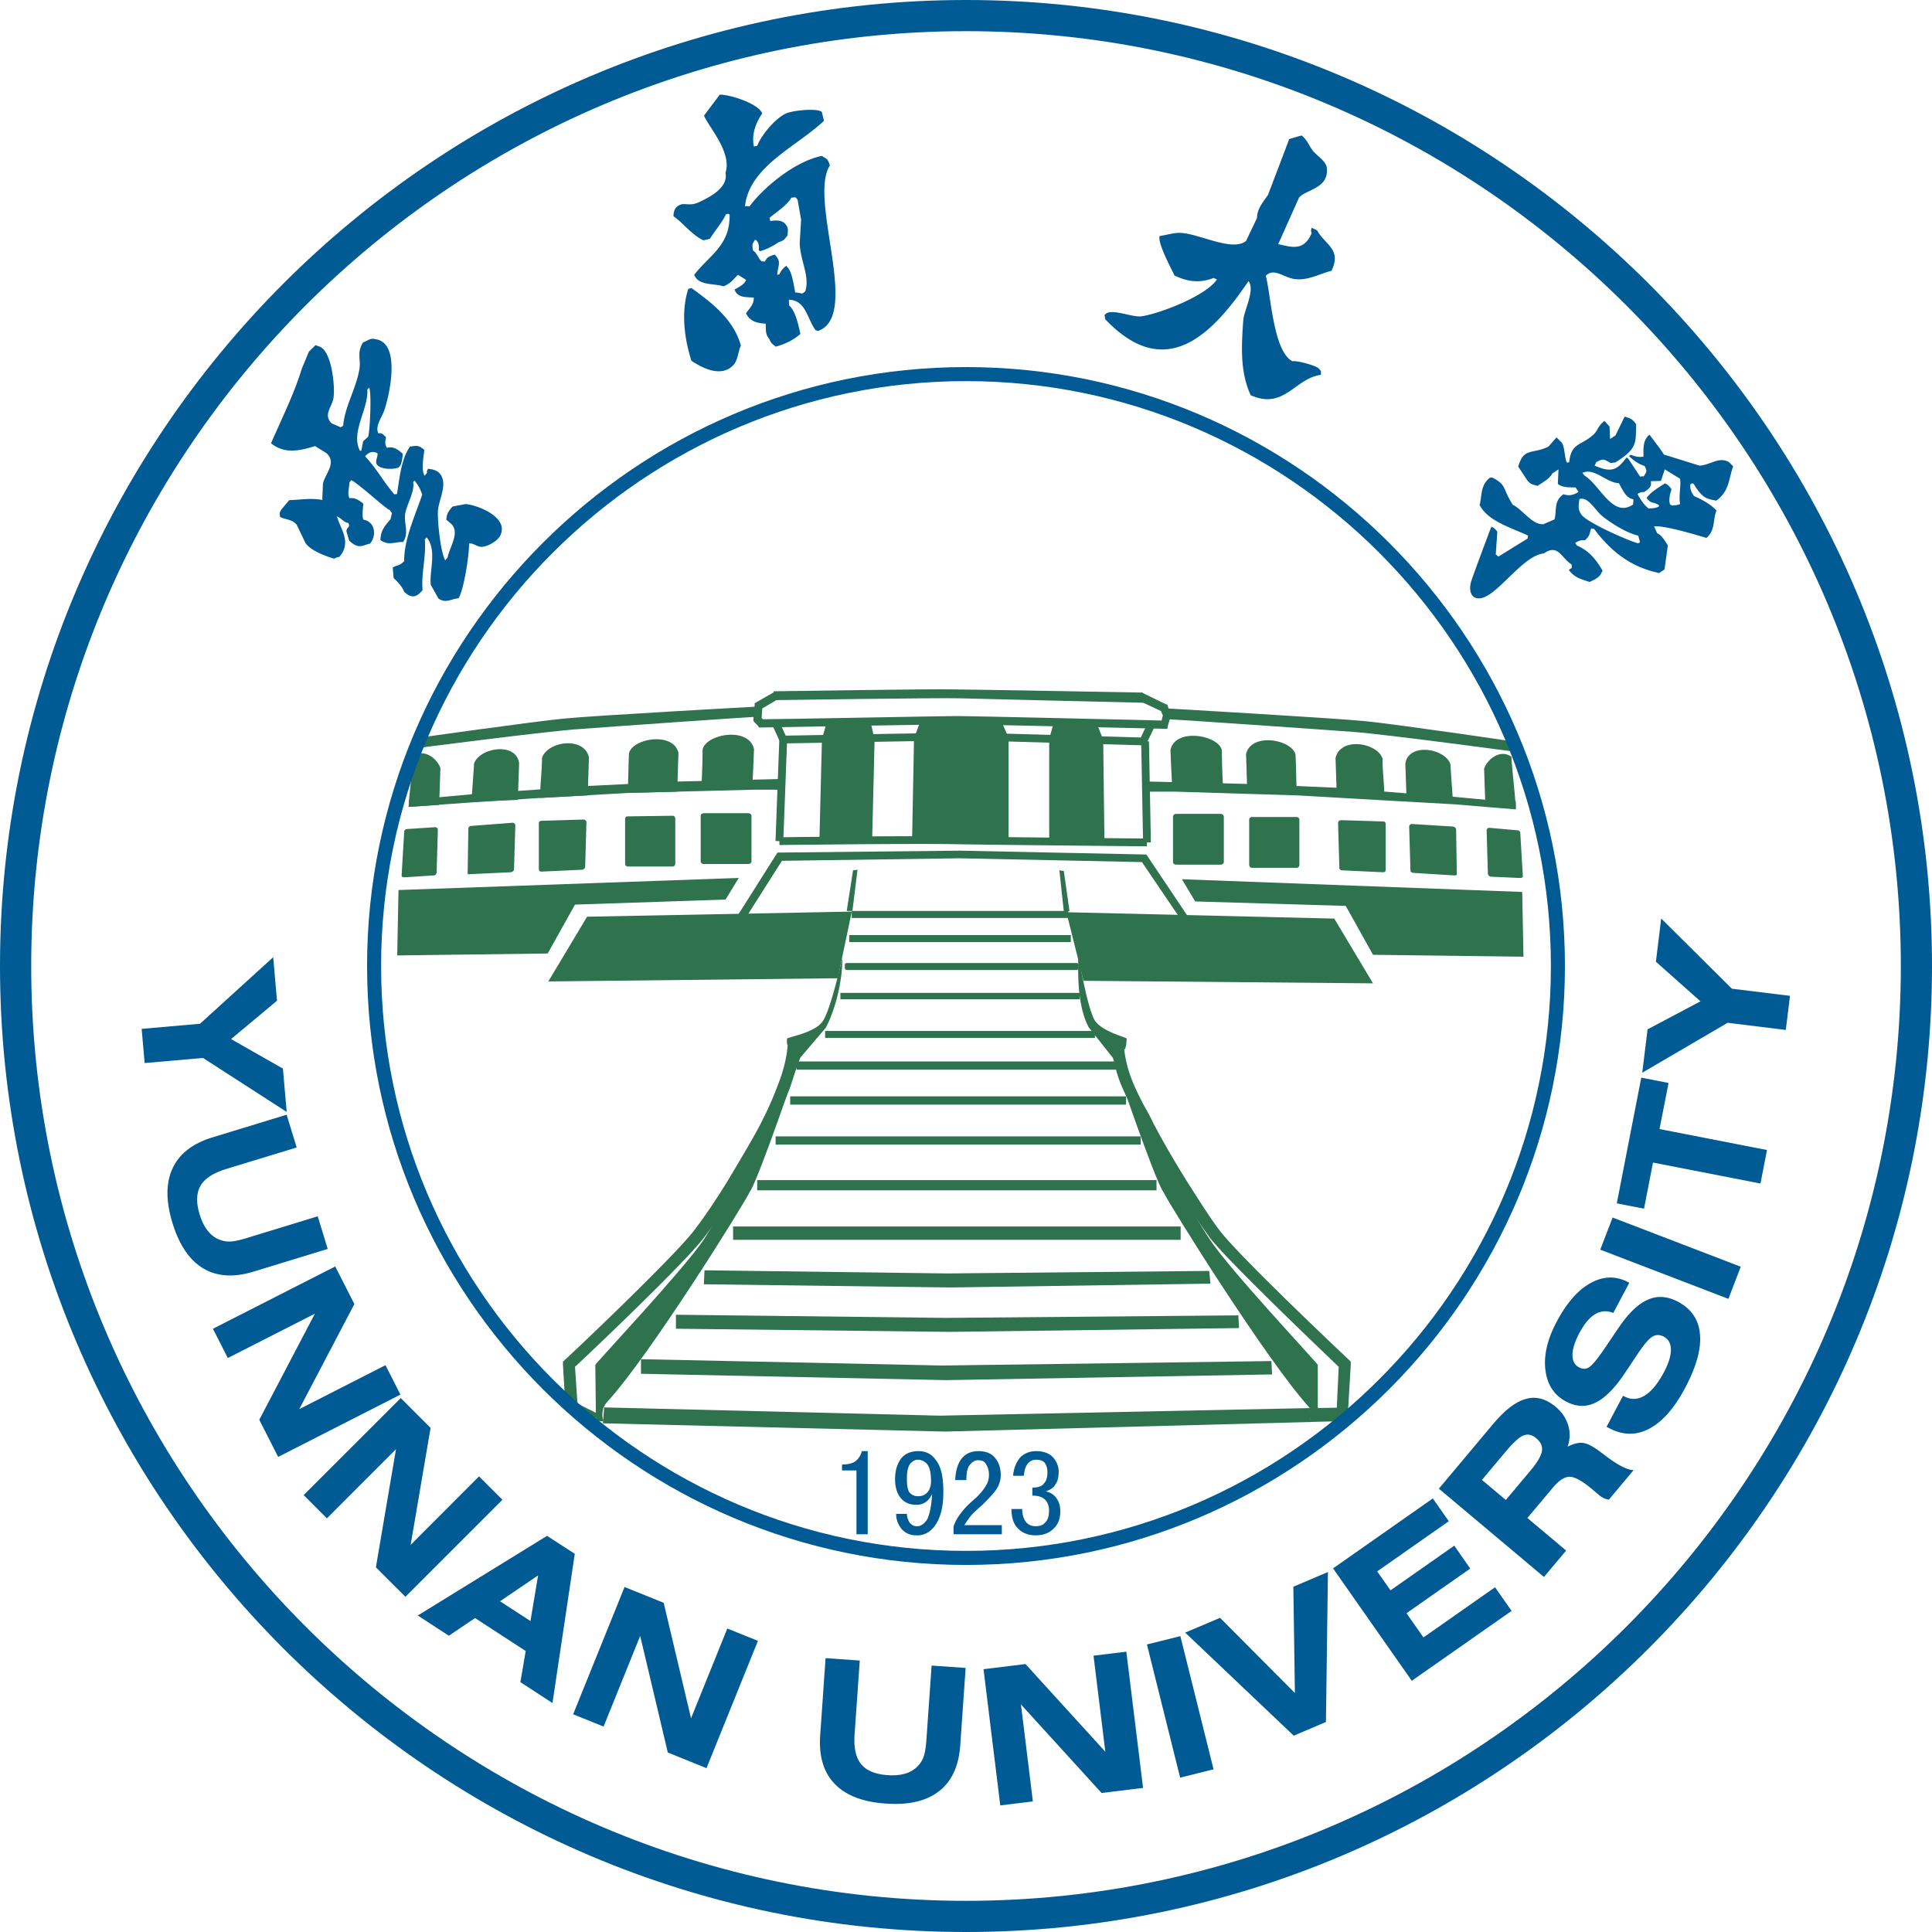
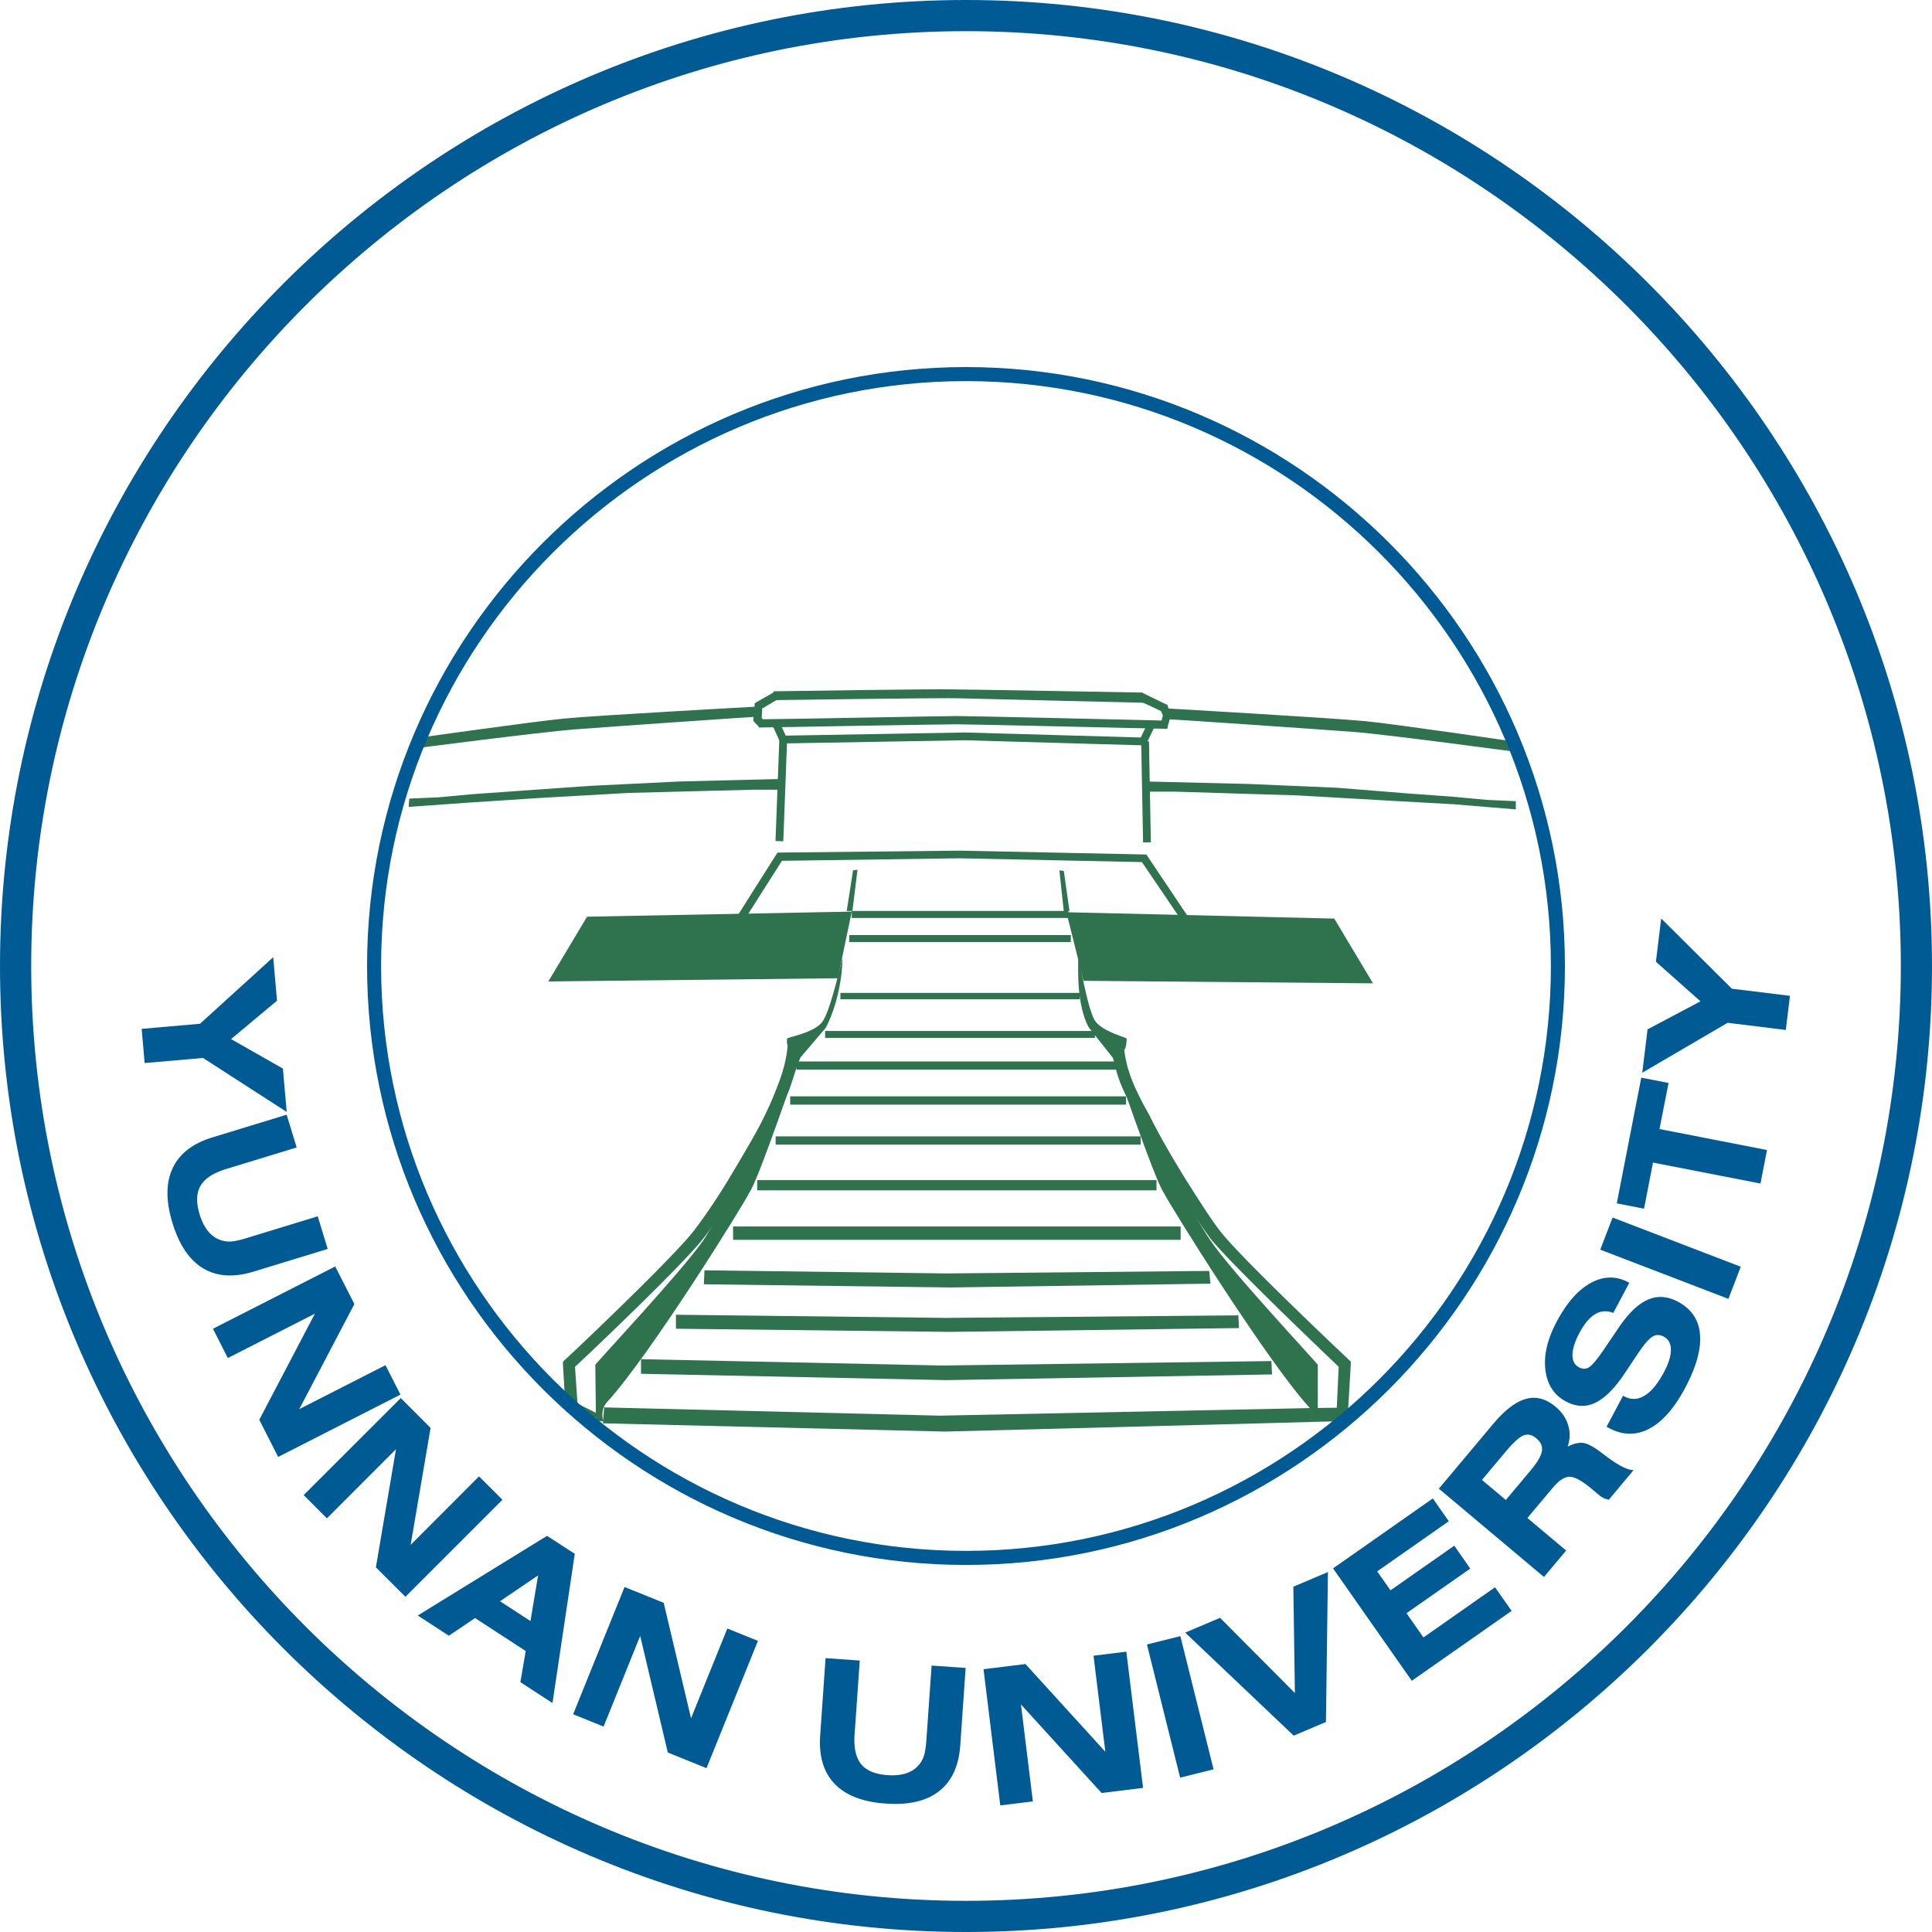
<svg xmlns="http://www.w3.org/2000/svg" width="253" height="253" fill="none">
  <g clip-path="url(#a)">
-     <path fill="#005B94" fill-rule="evenodd" d="M120.304 201.056v-1.197c.493-.14.913-.49 1.193-1.05.28-.708.494-1.757.564-3.161-.214.416-.49.844-.844 1.05-.279.21-.559.28-.913.354v-1.124c.493 0 .913-.21 1.193-.56.28-.354.424-.848.424-1.415 0-.972-.144-1.676-.424-2.103-.28-.417-.7-.63-1.193-.696v-1.124c.987 0 1.757.416 2.317 1.267.633.836.913 2.17.913 4.071 0 1.754-.28 3.083-.913 4.14-.56.918-1.33 1.474-2.317 1.548m10.889-.14h-6.325v-.987c.214-.704.56-1.268 1.054-1.897.423-.56 1.057-1.19 1.901-1.898.56-.556.979-1.049 1.263-1.543.28-.42.42-.914.42-1.47 0-.564-.14-.987-.357-1.337-.203-.424-.556-.564-1.116-.564-.358 0-.704.214-.992.564-.346.35-.49 1.053-.49 2.033h-1.469c.07-1.26.346-2.177.84-2.803.563-.704 1.333-.984 2.181-.984.983 0 1.683.28 2.169.844.493.56.778 1.329.778 2.313 0 .766-.284 1.474-.7 2.037-.49.63-1.054 1.19-1.688 1.828-.703.629-1.267 1.119-1.547 1.473a19 19 0 0 0-.84 1.194h4.918zm7.655-3.021c0 .984-.284 1.754-.917 2.317-.556.56-1.334.844-2.317.844-.914 0-1.684-.284-2.247-.844-.63-.563-.914-1.477-.914-2.601h1.407c0 .774.21 1.338.49 1.688.35.42.778.56 1.264.56.567 0 .984-.14 1.267-.49.35-.35.494-.844.494-1.618 0-.56-.214-1.053-.494-1.337-.353-.35-.843-.56-1.691-.56v-1.05c.708 0 1.198-.144 1.478-.493.357-.358.493-.844.493-1.54 0-.494-.136-.921-.35-1.201-.213-.273-.563-.417-1.123-.417-.498 0-.844.206-1.128.556-.276.354-.416.848-.49 1.551h-1.403c.07-.983.42-1.757.91-2.387.567-.563 1.267-.843 2.111-.843.979 0 1.687.28 2.177.77.49.559.77 1.197.77 1.893 0 .774-.14 1.337-.428 1.687-.202.424-.63.704-1.26.918.63.136 1.058.42 1.408.909.346.49.494 1.054.494 1.688m-25.221 3.021h-1.473v-8.359h-1.89v-.773c.77 0 1.33-.144 1.754-.424.419-.346.699-.774.843-1.33h.766zm6.676-10.886v1.124h-.136c-.354 0-.708.206-.984.556-.28.354-.424.983-.424 1.967 0 .703.07 1.264.284 1.691.28.35.63.56 1.124.56h.136v1.124h-.35c-.852 0-1.474-.28-1.967-.844-.494-.56-.774-1.403-.774-2.531 0-1.12.28-1.967.774-2.663.493-.634 1.259-.984 2.247-.984zm0 9.829v1.197h-.35q-1.156-.002-1.897-.844c-.494-.633-.704-1.263-.704-1.967h1.408c0 .416.143.774.342 1.124.291.35.571.49.921.49z" />
    <path fill="#2E724E" d="m103.075 96.864-.502 13.304-1.019-.035.502-13.304z" />
-     <path fill="#2E724E" d="M102.064 109.641c.051 0 19.214-.249 24.536-.085 5.256.085 23.552.252 23.607.252l-.012 1.019c-.051 0-18.385-.167-23.61-.253h-.008c-5.311-.167-24.45.086-24.509.086l-.003-1.019z" />
    <path fill="#2E724E" d="m149.441 97.104 1.019-.02.249 13.22-1.02.019z" />
-     <path fill="#2E724E" fill-rule="evenodd" d="m107.638 96.769-.334 13.21h6.904l.323-13.129-.494-2.165-5.823.078zM119.693 96.683l-.253 13.297 12.639-.082v-13.3l-.922-2.076-10.633-.082zM137.396 96.769v13.21h7.232l-.164-13.129-.832-2.087-5.653-.078zM92.003 98.175c.416-2.076 6.073-3.071 6.734-.081a197 197 0 0 1-.241 5.155l-6.656.249c.078-1.75.163-3.573.163-5.323M160.009 98.259c-.412-1.995-6.069-2.994-6.73-.085.082 2.663.249 5.159.249 5.159l6.648.249c-.081-1.75-.167-3.573-.167-5.323M82.364 98.675c.412-1.991 5.816-2.909 6.48-.086-.085 2.578-.162 5.078-.162 5.078l-6.485.163c.085-1.66.085-3.406.167-5.156M169.652 98.842c-.416-1.995-5.816-2.994-6.477-.086.078 2.496.16 4.992.16 4.992l6.485.249c-.082-1.745-.082-3.495-.168-5.155M70.978 99.26c.66-2.162 5.481-2.913 6.146-.086l-.163 4.988-6.236.33c0-1.745.252-3.487.252-5.233M181.046 99.34c-.673-2.075-5.486-2.911-6.155-.08l.168 5.073 6.236.245c0-1.746-.249-3.495-.249-5.237M62.079 100.009c.664-2.084 5.489-2.912 5.901-.081-.085 2.41-.167 4.817-.167 4.817l-6.069.252c.086-1.667.245-3.328.334-4.988M189.942 100.089c-.669-2.08-5.49-2.912-5.91-.082.089 2.496.167 4.821.167 4.821l6.073.33c-.082-1.66-.249-3.409-.33-5.069M54.095 99.009c1.578-1.081 3.246.497 3.576 1.582l-.163 4.817-3.997.253c.086-1.664.502-4.992.584-6.652M197.923 99.092c-1.579-1.084-3.243.498-3.577 1.579.085 2.41.167 4.824.167 4.824l3.985.331c-.074-1.664-.494-5.07-.575-6.734M92.17 106.492h5.82c.245 0 .42.167.42.33v5.988c0 .167-.175.334-.42.334h-5.82c-.252 0-.412-.167-.412-.334v-5.988c0-.163.16-.33.413-.33M159.846 106.575h-5.824c-.245 0-.412.168-.412.417v5.901c0 .167.167.335.412.335h5.824c.248 0 .416-.168.416-.335v-5.901c0-.249-.168-.417-.416-.417M82.197 106.906l5.898-.082c.167 0 .334.167.334.412v5.906c0 .167-.167.33-.334.33h-5.898c-.163 0-.338-.163-.338-.33v-5.906c0-.245.175-.33.338-.33M169.82 106.989h-5.906a.356.356 0 0 0-.33.331v5.905c0 .249.167.417.33.417h5.906c.167 0 .334-.168.334-.335v-5.987c0-.167-.167-.331-.334-.331M70.887 107.489l5.49-.168c.252 0 .419.168.419.335l-.167 5.816c0 .252-.168.338-.335.419l-5.407.249c-.25 0-.327-.167-.327-.416v-5.901c0-.168.078-.335.327-.335M181.126 107.572l-5.486-.167c-.249 0-.416.167-.416.334l.167 5.902c0 .167.168.331.331.331l5.404.252c.249 0 .334-.167.334-.334v-5.987c0-.163-.085-.331-.334-.331M61.744 108.155l5.404-.416c.167 0 .335.163.335.33l-.168 5.743c0 .245-.167.326-.416.412l-5.322.245c-.412.085-.334-.082-.334-.331l.09-5.653c0-.163.162-.33.411-.33M190.272 108.239l-5.404-.335c-.167 0-.334.168-.334.335l.167 5.734c0 .167.167.335.412.335l5.326.33c.412 0 .331-.167.331-.33l-.086-5.653c0-.253-.163-.335-.412-.416M53.263 108.567l3.744-.245c.167 0 .334.163.334.334l-.167 5.649c-.086.249-.167.335-.42.335l-3.744.244c-.49 0-.408-.163-.408-.412l.326-5.567c0-.171.172-.338.335-.338M198.75 108.736l-3.744-.335c-.163 0-.326.168-.326.335l.163 5.734c.089.167.163.335.416.335l3.74.167c.502 0 .416-.167.416-.335l-.33-5.571c0-.159-.171-.331-.335-.331M52.184 116.551l-.167 8.565 19.703-.253 3.577-6.403 19.707-.661 1.742-2.83zM199.335 116.802l.167 8.479-19.703-.249-3.573-6.403-19.711-.583-1.742-2.908z" />
    <path fill="#2E724E" fill-rule="evenodd" d="m76.878 120.044-5.074 8.48 37.906-.42 1.831-8.728zM174.725 120.291l5.073 8.48-37.909-.331-2.243-8.981zM99.323 92.522s-21.367 1.163-25.519 1.582c-4.246.416-19.458 2.578-19.458 2.578l-.082 1.326s16.714-2.162 20.951-2.488c4.323-.335 23.44-1.664 23.94-1.664.086-1 .168-1.334.168-1.334M152.864 92.774s21.697 1.248 25.931 1.665c4.16.412 19.377 2.659 19.377 2.659l.085 1.33s-16.632-2.248-20.959-2.578c-4.315-.33-23.77-1.664-24.275-1.664-.497 0-.159-1.411-.159-1.411M101.321 90.527l-.249 1.162s22.358-.33 24.601-.245c2.664.082 24.112.584 24.112.584l-.167-1.334s-23.109-.416-24.858-.416c-1.746-.082-23.439.249-23.439.249" />
    <path fill="#2E724E" d="M111.539 119.292h28.353v.917h-28.353zM111.209 122.453h29.018v.914h-29.018z" />
-     <path fill="#2E724E" fill-rule="evenodd" d="M110.88 126.111h30.092q.25 0 .249.249v.416c0 .086-.082.249-.249.249H110.88c-.167 0-.252-.163-.252-.249v-.416q0-.25.252-.249" />
    <path fill="#2E724E" d="M110.05 130.019h31.339v.832H110.05zM108.052 135.007h35.336v.91h-35.336zM104.312 139h42.4v1.077h-42.4zM103.476 143.572h43.982v1.081h-43.982zM101.571 148.809h47.8v1.081h-47.8zM99.157 154.539h52.29v1.333h-52.29zM96 160.612h58.608v1.746H96z" />
    <path fill="#2E724E" fill-rule="evenodd" d="m88.515 172.169 35.335.412 38.314-.33.086 1.664-37.824.498L88.515 174zM83.94 177.989l39.41.829 43.142-.583.086 1.749-42.645.747-39.993-.832zM79.118 184.303l43.982 1.081 48.383-.991.168 1.823-47.886 1.252-44.81-1.081zM92.254 166.349l31.763.412 34.329-.331.167 1.668-33.998.498-32.342-.416zM101.655 91.69l-1.835 1.085-.078 1.248.163.164c2.411 0 23.529-.42 25.442-.42 1.827 0 23.525.505 26.767.587l.164-.669-.249-.575-2.492-1.167v-1.248l3.071 1.497.257.086.077.245.335.999v.334l-.335 1.159-.077.42h-.42c-.082 0-25.189-.588-27.098-.588-2.076 0-25.605.42-25.694.42h-.245l-.167-.252-.502-.494-.082-.167v-.249l.164-1.75v-.249l.253-.163 2.332-1.33z" />
    <path fill="#2E724E" d="m102.114 94.637.774 1.695 23.447-.412h.011l23.039.657.855-1.777.922.44-1.003 2.08-.144.295-.33-.012-23.35-.665-23.762.416-.335.008-.136-.303-.913-1.999z" />
    <path fill="#2E724E" fill-rule="evenodd" d="m96.658 119.793 4.996-7.899.163-.249h.335l23.521-.249 24.189.498h.253l.167.248 5.241 7.819-1.248-.086-4.735-6.982-23.867-.498-23.276.33-4.487 7.068zM79.038 186.137l-.995-.081-.086-7.321c0-.167 11.388-12.301 14.129-16.294 1.586-2.325 11.896-20.12 11.974-24.357 0-1.166-.665-.917-.91-1.166-.175-.331-.081-.829-.081-.914 0-.167 3.65-.747 4.653-2.247 1.077-1.493 2.574-8.308 2.574-8.308.082 2.239-.661 6.317-2.162 9.144l-3.328 3.907c-.085 0-5.481 16.041-6.648 17.62-.746 1.586-13.051 21.371-18.618 27.432-1.08 1.17-.502 2.585-.502 2.585M171.566 186.137l1.003-.081v-7.321c0-.167-11.399-12.301-14.054-16.294-1.664-2.325-11.885-20.12-11.974-24.357-.082-1.166.49-.424.734-.669.257-.33.261-1.326.261-1.411 0-.167-3.071-.828-4.148-2.329-1.003-1.578-2.17-8.557-2.17-8.557-.077 2.162-.163 6.563 1.334 9.389l3.161 3.993c.081 0 5.489 16.041 6.648 17.619.746 1.587 13.603 22.211 19.174 28.277 1.08 1.166.031 1.741.031 1.741" />
    <path fill="#2E724E" fill-rule="evenodd" d="m111.708 113.973-.828 5.319h.746l.665-5.4zM139.31 114.057l.742 5.237-.742.081-.58-5.4zM77.622 186.467l-3.075-1.411-.412-.253-.082-.408-.334-5.746v-.33l.252-.249c.082 0 14.124-13.301 16.87-16.874 1.162-1.5 2.83-3.911 4.404-6.485 1.998-3.328 3.996-6.733 4.661-8.152a44 44 0 0 0 1.995-4.569c.583-1.497 1.077-3.157 1.248-5.073l1.489.167c-.16 2.08-.657 3.826-1.244 5.489a62 62 0 0 1-2.073 4.65c-.668 1.415-2.667 4.91-4.828 8.316-1.489 2.577-3.153 5.073-4.405 6.648-2.573 3.332-14.793 14.968-16.79 16.799l.326 4.821 2.659 1.326zM171.422 184.394l3.635-.05.249-5.358c-1.909-1.831-14.136-13.467-16.791-16.795-1.163-1.578-2.827-4.071-4.405-6.652-2.08-3.406-4.078-6.901-4.739-8.316-.249-.579-.583-1.155-.918-1.824-1.244-2.328-2.495-4.657-2.74-7.903l1.496-.16c.327 2.99 1.419 5.151 2.578 7.399.33.583.661 1.162.995 1.827.665 1.415 2.577 4.821 4.658 8.149 1.578 2.492 3.157 4.984 4.327 6.485 2.737 3.573 16.873 16.873 16.873 16.873l.249.252v.327l-.339 5.746v.409l-.412 1.298-4.533.105zM53.513 105.663l8.23-.584 8.981-.587 11.64-.66 16.29-.417h3.662l.167-1.415-13.553.339-11.717.575-9.486.669-5.82.416-4.483.412-3.83.167zM198.499 105.993l-8.059-.669-8.895-.498-11.559-.664-16.126-.494h-3.577l-.085-1.33 13.389.327 11.555.497 9.393.755 5.738.416 4.408.412 3.818.171z" />
    <path fill="#005B94" d="M126.5 48.069c43.197 0 78.431 35.235 78.431 78.433 0 43.197-35.234 78.432-78.431 78.432s-78.432-35.235-78.432-78.432S83.303 48.069 126.5 48.069m0 1.839c-42.19 0-76.593 34.407-76.593 76.594s34.403 76.59 76.593 76.59 76.593-34.404 76.593-76.59S168.69 49.908 126.5 49.908" />
    <path fill="#005B94" d="M126.5 4.082c-67.425 0-122.414 54.994-122.414 122.42 0 33.707 13.747 64.309 35.927 86.489 22.172 22.172 52.78 35.927 86.487 35.927 67.429 0 122.418-54.99 122.418-122.416 0-33.707-13.755-64.316-35.927-86.492-22.18-22.177-52.784-35.928-86.491-35.928m0-4.082c34.838 0 66.465 14.206 89.38 37.121S253 91.663 253 126.502C253 196.18 196.176 253 126.5 253c-34.838 0-66.465-14.206-89.38-37.121C14.21 192.968 0 161.341 0 126.502 0 56.825 56.824 0 126.5 0" />
    <path fill="#005B94" d="m233.854 134.874-7.617-.937-11.181 6.539.696-5.68 6.928-3.67-5.835-5.186.692-5.661 9.257 9.195 7.608.933zM217.316 147.853l14.077 2.741-.855 4.39-14.074-2.745-1.174 6.038-3.569-.696 3.208-16.461 3.572.699zM209.56 163.645l1.616-4.209 16.78 6.443-1.615 4.208zM210.383 186.839l2.157-4.062.152.077c.894.475 1.784.448 2.671-.093q1.335-.811 2.531-3.063.92-1.738.913-2.951-.005-1.218-.937-1.711-.787-.42-1.481 0c-.466.28-1.092 1.011-1.889 2.197l-1.781 2.667q-1.966 2.922-3.826 3.798c-1.232.591-2.507.529-3.825-.171-1.555-.824-2.453-2.201-2.694-4.121-.234-1.924.256-4.032 1.481-6.337 1.318-2.477 2.807-4.164 4.478-5.074 1.66-.902 3.293-.933 4.899-.081l.128.07-2.099 3.946c-.844-.331-1.629-.276-2.372.163q-1.104.66-2.068 2.469-.888 1.677-.902 2.854c-.008.781.276 1.333.855 1.636q.693.374 1.303 0 .613-.373 1.979-2.368l1.882-2.783q1.948-2.88 3.844-3.701c1.26-.56 2.582-.463 3.954.264 1.761.941 2.729 2.371 2.881 4.292.164 1.928-.493 4.265-1.967 7.029-1.4 2.624-2.955 4.401-4.681 5.307-1.715.902-3.468.871-5.252-.078l-.335-.175zM202.185 206.508l-13.762-11.563 7.095-8.46c1.551-1.839 2.982-2.935 4.315-3.296 1.33-.374 2.62-.02 3.892 1.046.812.676 1.349 1.473 1.633 2.398.28.937.249 1.87-.074 2.811.77-.396 1.438-.559 2.026-.489q.864.111 2.348 1.236c.097.074.233.175.4.303 1.769 1.361 3.06 2.029 3.872 2.014l-3.246 3.876a2.7 2.7 0 0 1-.672-.202 3.4 3.4 0 0 1-.634-.416l-.929-.785c-1.272-1.062-2.236-1.594-2.901-1.594q-.992-.005-2.188 1.419l-.07.081-3.278 3.896 5.077 4.265zm-4.992-10.085 3.274-3.904c.863-1.034 1.341-1.858 1.45-2.492.093-.63-.136-1.182-.723-1.664-.552-.474-1.108-.603-1.66-.4s-1.322.902-2.317 2.08l-3.153 3.755zM184.877 220.102l-10.31-14.719 13.066-9.16 2.088 2.986-9.377 6.567 1.745 2.484 8.351-5.851 2.092 3.001-8.351 5.844 2.224 3.172 9.373-6.57 2.17 3.095zM169.417 227.289l-14.214-13.494 4.565-1.936 9.801 9.848-.202-13.923 4.529-1.924-.261 19.637zM150.195 215.346l4.376-1.09 4.347 17.442-4.376 1.09zM130.987 236.425l-2.192-17.838 5.493-.676 10.458 11.485-1.547-12.578 4.296-.528 2.193 17.841-5.428.669-10.563-11.598 1.559 12.698zM112.589 217.453l-.676 9.638c-.125 1.765.159 3.067.851 3.922.684.848 1.847 1.334 3.484 1.447.878.066 1.644-.012 2.309-.206.665-.202 1.209-.529 1.641-.992.342-.349.595-.773.765-1.255.168-.478.292-1.233.358-2.259l.676-9.638 4.456.311-.704 10.116c-.19 2.718-1.108 4.72-2.764 6.011q-2.474 1.953-6.994 1.633c-3.006-.206-5.233-1.069-6.691-2.586-1.451-1.504-2.084-3.627-1.894-6.341l.704-10.116zM75.055 224.488l6.734-16.668 5.124 2.073 3.58 15.12 4.752-11.757 4.008 1.617-6.734 16.671-5.07-2.053-3.615-15.263-4.794 11.869zM54.707 211.554l16.931-10.431 3.631 2.352-2.92 19.541-4.202-2.734.696-4.078-6.633-4.316-3.433 2.314zm10.773-1.866 3.985 2.59 1-5.976zM39.766 195.784l12.717-12.705 3.903 3.907-2.609 15.315 8.953-8.966 3.068 3.06-12.709 12.709-3.865-3.86 2.632-15.466-9.046 9.051zM27.886 174.005l16.013-8.157 2.508 4.922-7.22 13.763 11.294-5.758 1.96 3.853-16.014 8.161-2.473-4.868 7.282-13.891-11.402 5.809zM38.85 150.264l-9.24 2.823c-1.688.517-2.811 1.248-3.352 2.196-.548.949-.59 2.201-.105 3.779.257.84.603 1.532 1.023 2.076.427.548.921.937 1.516 1.178.455.191.933.28 1.442.268.51-.015 1.26-.178 2.232-.478l9.241-2.826 1.307 4.272-9.685 2.963c-2.608.801-4.813.657-6.609-.416-1.804-1.073-3.145-3.056-4.035-5.948q-1.319-4.32.023-7.17 1.334-2.857 5.24-4.047l9.689-2.962zM18.55 134.732l7.643-.669 9.584-8.716.497 5.699-6.018 5.023 6.792 3.865.497 5.676-10.96-7.068-7.642.668z" />
-     <path fill="#005B94" fill-rule="evenodd" d="M49.176 44.422c-.7-.21-.973.194-1.618.4-.859 1.322-.299 2.22-.482 3.437-.385 2.542-1.94 4.972-2.134 7.488q-.166.103-.33.206l-1.175-.51c-1.146-1.139.012-2.083.233-3.324.234-1.31-.19-6.391-1.982-6.784a15 15 0 0 0-.358-.144q-.443.43-.882.86-.466 1.127-.937 2.255c-.96 3.18-2.535 6.337-4.02 9.743 1.912 1.543 4.016.878 5.769.369q.734.456 1.474.913c1.383 1.233-.063 2.586-.44 3.954q-.043 1.004-.09 2.006.012.088.016.175c-1.672-.28-2.78-.007-4.346.028-.339.408-.68.812-1.023 1.22-.326.537-.21.514-.179.972.693.39 1.552.277 2.178 1.027.388.809.777 1.613 1.166 2.422.72 1.034 2.88 1.789 3.744 2.022.264-.125.412-.214.676-.23 1.621-1.881.226-3.507-.28-5.194l-.093-.082c.435-.03.948.817 1.55.825.285.672-.1.35-.256 1.065q.188.635.373 1.271c1.287 1.14 1.614.634 2.726.374.851-.965.746-2.847-.879-3.142-.194-.54-.027-1.524-.008-2.088-.676-.571-1.193-.805-1.803-.711-.32-.665-.008-1.396-.008-2.088q.122-.139.237-.284c1.19.638 4.53 3.779 5.039 3.911.097.136.194.276.295.412-.062.265-.128.533-.19.797-1.062 1.202-1.268 1.715-1.33 2.726 1.069.79 1.963.206 2.978.264.828-1.26.046-2.543.284-3.767.256-1.322 1.252-2.807 1.034-4.09q.08-.094.16-.187c.544.591.812 1.217 1.026 1.823-1.011 2.983-2.372 5.852-2.372 8.729-.645.669-.87.45-1.493.828q.058.69.12 1.38c.541.502 1.198 1.221 1.373 1.793.991.925 1.629.727 2.418-.21-.202-2.185.49-4.448.292-6.633.077-.094.16-.19.237-.284 1.392 1.672.338 4.37.54 6.217.342.606.684 1.217 1.027 1.823 1.034.641 1.66-.008 2.605-.05.727-1.148 1.43-5.887 1.38-7.166.47-.116.948.32 1.422.397.689.182 2.586-.731 2.804-1.808.66-2.181-3.216-3.67-4.677-3.768q-.859.159-1.711.323c-.684.774-.75 1.07-.809 1.722.218.183.44.366.657.553 1.155 1.166-.256 3.079-.49 4.389q-.157.186-.314.377c-.61-1.022-1.093-5.548-.93-6.703.168-1.19.871-2.651.626-3.794-.233-1.104-1.01-1.411-1.955-1.485-.167.357-.148.24-.125.532q-.157.192-.315.377c-.474-.715-.12-2.589-.035-3.39-.902-.758-1.092-.474-1.866-.447-1.205 1.668-1.411 4.451-1.718 6.24-.117.008-.23.02-.346.027-1.388-1.59-2.251-3.293-3.822-4.973.622-.746 1.22-.622 1.617-.4.074.412-.276.933-.147 1.318.287.855 2.36.832 2.915.529.428-.315.494-1.233.54-1.785-.835-.746-1.333-.956-2.068-.778-.334-.493-.213-.874-.12-1.384-.455-.431-.47-.56-1-.52-.486-.88.452-2.069.778-3.025.677-1.975 2.216-8.841-1.154-9.292M48.2 57.205q-.323.286-.646.579l-.24 1.236c-.059.004-.113.012-.172.016-1.271-2.4 1.128-5.467.957-7.998.078-.093.16-.186.237-.28.339.506.12 5.813-.136 6.447M107.898 15.822q-.138-.571-.272-1.143c-.435-.544-3.81-.26-4.778.217-1.45.723-3.157 2.847-3.693 4.195q-.214.048-.428.102c-.362-1.703.354-3.286 1.093-4.335-.494-1.303-4.293-2.496-5.564-2.465q-1.037 1.376-2.068 2.752c.715 1.622 3.677 4.814 2.818 7.488.377 1.913-1.963 3.134-3.472 3.842-1.508.703-2.018-.234-3.005.707-.249.354-.319.626-.334 1.136 1.388.975 2.363 2.418 3.915 3.153q.428-.098.855-.202c.645-1.038 1.59-2.123 2.111-3.216.097-.02.19-.042.288-.066q.088.054.175.11c.093 4.042-2.594 5.267-4.63 7.887.54 1.462 2.627 1.1 3.829 1.513.937-.358 1.302-.937 1.909-1.508.353.217.707.439 1.06.657-.19.57-.952.96-1.515 1.263.385 1.15 1.563.964 2.515 1.065.047.902-.61 1.443-1.022 2.057q.117.193.24.392c.522.735 1.412.918 2.341.96.043.751-.082 1.381.475 2.003.279.692.427.637.839 1.007 1.322-.346 2.465-.968 3.231-1.664-.303-1.404-.684-3.052-1.481-3.729-.008-.249-.02-.501-.027-.75 2.239.074 2.336 2.395 3.51 4.004.109.028.214.05.319.078 5.614-1.963-1.306-17.223 1.539-21.655-.283-1.003-.478-.851-1.049-1.26-3.581.712-7.768 4.261-9.467 6.61q-.229-.022-.463-.043l-.14.034c.584-5.248 6.715-7.767 10.346-11.196m-9.016 15.563c.486.222.54.867.483 1.396q.087.057.175.108c1.018-.272 1.877-.804 2.441-1.178.809-.268.751-.427 1.151-.874.019-.533.144-.926-.16-1.322-.404-.669-1.22-.723-2.095-.564-.035-.144-.07-.283-.101-.427.886-.755 2.301-1.641 2.849-2.636.65-.05.467-.144.817.26q.234 1.304.463 2.609-.09 1.532-.183 3.063c.043 2.135 1.232 4.172.812 6-.116.45.032.229-.33.532-.16.113-.296.078-.607-.012q-.228-.02-.462-.039c-.206-1.046-.459-2.923-1.093-3.366l-.035-.144a2.55 2.55 0 0 0-.94 1.127l-.288.07c.058-1.197.638-1.656-.319-2.644-.828.218-1.03.381-1.298.91-.152-.016-.307-.027-.463-.043-.428-.466-.583-1.084-1.085-1.403-.178-.91-.05-.89.269-1.423M90.134 37.826q.217-.05.427-.101c2.298 1.695 5.474 3.919 6.458 7.538-.381.801-.354 1.789-.925 2.48-1.645 1.87-4.343.3-5.552-.5-1.1-3.461-1.26-6.8-.408-9.417M170.46 17.743c.735.61.937 1.275 1.388 1.897.537.735 1.792 1.438 1.897 2.31.323 2.729-2.655 2.834-3.627 3.914l-2.733 6.104c1.901.447 3.382.89 4.385-1.438-.12-.362-.109-.21-.012-.712l.72.343c1.038 1.912 3.262 2.472 1.882 5.303-1.513.369-3.041 1.286-4.752 1.088-1.5-.175-2.795-1.555-3.852-.427.68 2.464.964 9.874 3.491 11.18.711-.104 3.075.584 3.433.93.361.412.311.307.299.852-3.445.458-4.786 4.626-9.202 2.667-1.369-3.03-1.229-6.205-.968-9.805.093-1.307 1.582-3.978.684-5.14-5.019 7.437-11.061 13.094-18.766 4.988l-.082-.568.28-.222c1.046-.505 3.409.58 4.56.413 2.337-.339 8.39-2.637 9.875-4.818q-.216-.101-.431-.202c-1.474.568-3.091.677-5.132-.33-.451-.984-2.197-4.172-1.948-5.16.875-.116 1.913-.47 2.838-.408 2.511.164 6.722 2.492 8.491 1.046.478-1.007.96-2.01 1.438-3.017-.031-1.158.882-2.196 1.435-3.017a5405 5405 0 0 0 2.779-7.313c.552-.143 1.05-.319 1.629-.458M217.272 75.036q.35-.23.7-.463.217-1.569.436-3.138c-.428-.7-.871-1.415-1.392-1.594q-.174-.39-.346-.777l-.078-.117c1.174-.217 5.563 1.105 6.858 1.493 1.213-.987.82-2.383 1.329-3.565-.664-.805-2.037-1.524-2.942-1.909-.487-.735-.49-.948-.498-1.512.078-.05.155-.105.233-.156q.094.022.195.04c1.131 1.826 1.605 1.982 2.978 2.22 1.78-1.264 1.629-2.967 2.223-4.491a30 30 0 0 0-.505-.506c-1.322-.855-2.407.327-3.915.416q-2.325-.728-4.65-1.45-.234-.35-.462-.7c-.479-.633-.953-1.267-1.431-1.905-.926.739-.79 1.96-.782 2.87-.595.12-1.146-.024-1.667-.238a8 8 0 0 0-.234.156 5.04 5.04 0 0 0 2.053 1.322c.311.633.299.719-.043 1.2-.015.242-.214.075-.544.195l-1.621-2.45a4 4 0 0 1-.194-.038c-1.202 1.613-1.94 1.956-3.958 1.116-.066-.016-.128-.027-.194-.043.066-.152.128-.307.194-.463.968-.637 1.197-.283 1.901.082q.309-.036.618-.074c3.013-1.89 2.625-2.612 2.729-4.995-.595-.833-.855-.763-1.508-1.011-.404.824-.805 1.652-1.209 2.476q-.35.235-.7.463l-.074-1.629-.657-.739c-.863.623-.859 1.268-1.477 1.82-1.691 1.508-2.862.991-3.153 3.596q-.153.022-.307.039c-.373-.832-.218-2.36-.848-2.795a62 62 0 0 1-.501-.506l-1.05 1.202c-2.131 1.053-3.235.073-3.966 2.624l1.237 1.866c.525.572.727.455 1.279.66.789-.493 1.664-1.03 1.944-1.62q.408-.274.816-.54-.04.95-.085 1.897c.606.532 1.625.431 2.325.474q.197.291.388.583c-.812.498-1.329.502-1.979.303-1.317.902-.847 2.162-1.173 3.294l-1.435.618c-1.442.163-2.725-1.905-4.028-2.535-1.43-2.236-.75-2.586-2.702-3.573l-.311.035c-1.26 1.014-1.003 2.36-1.329 3.565 1.088 2.142 4.256 3.013 6.348 4.012q-.038.195-.077.389-1.906 1.178-3.807 2.352-.175-.134-.349-.272c.066-.995.136-1.99.202-2.986-.358-.458-.436-.47-.774-.66-.031.03-2.577 6.823-2.694 7.324-.14.583-.187 1.474.42 1.901 2.231 1.322 5.975-5.392 9.128-5.715 1.913-1.29 2.224.517 3.643 1.446.14.634-.059.385-.354.735.855 1.1 1.738 1.194 2.71 1.56.684-.347 1.298-.58 1.555-1.198.05-.09.105-.183.155-.272-.968-1.692-1.932-2.687-3.363-3.305l-.233-.35c.576-.327.809-.373 1.283-.346.685-.591.583-.91.817-1.547.128.023.26.05.388.077 2.601 3.476 5.362 5.109 8.514 5.762m2.71-12.36c.221.622-.183 2.162.031 3.332-.486.183-.622.14-1.05.19q-.134-.074-.268-.155c-.218-.645.016-1.411.198-1.975-.369-.513-.493-.58-.851-.777-.925.583-2.03 1.263-2.411 1.932.603.758.743.486 1.357.777.09.05.179.105.272.156l-.042.194c-.58.245-.856.206-1.357.23-.607-.525-.992-1.07-1.427-1.905.447-.23.505-.253.851-.23.77-.49 1.007-.766.898-1.434.439-.008.879-.024 1.318-.035.167-.502.338-1.008.506-1.509q.99.601 1.975 1.21m-12.523-.425-.233-.35q.217-.057.428-.116c1.423-.233 2.865 1.45 4.338 1.485.595 1.038.937 1.956 1.894 2.1.035.338-.023.392-.039.7-2.698 1.823-4.312-2.582-6.388-3.819m-.093 5.428c-.902-.79-.595-1.703-.536-2.33 1.17-.341 2.029 1.435 2.978 2.22 1.221 1.004 3.281 2.248 4.724 2.575l.116.423.117.428c-.078.05-.156.105-.233.156-1.482-.409-5.999-2.454-7.165-3.472" />
  </g>
  <defs>
    <clipPath id="a">
      <path fill="#fff" d="M0 253h253V0H0z" />
    </clipPath>
  </defs>
</svg>